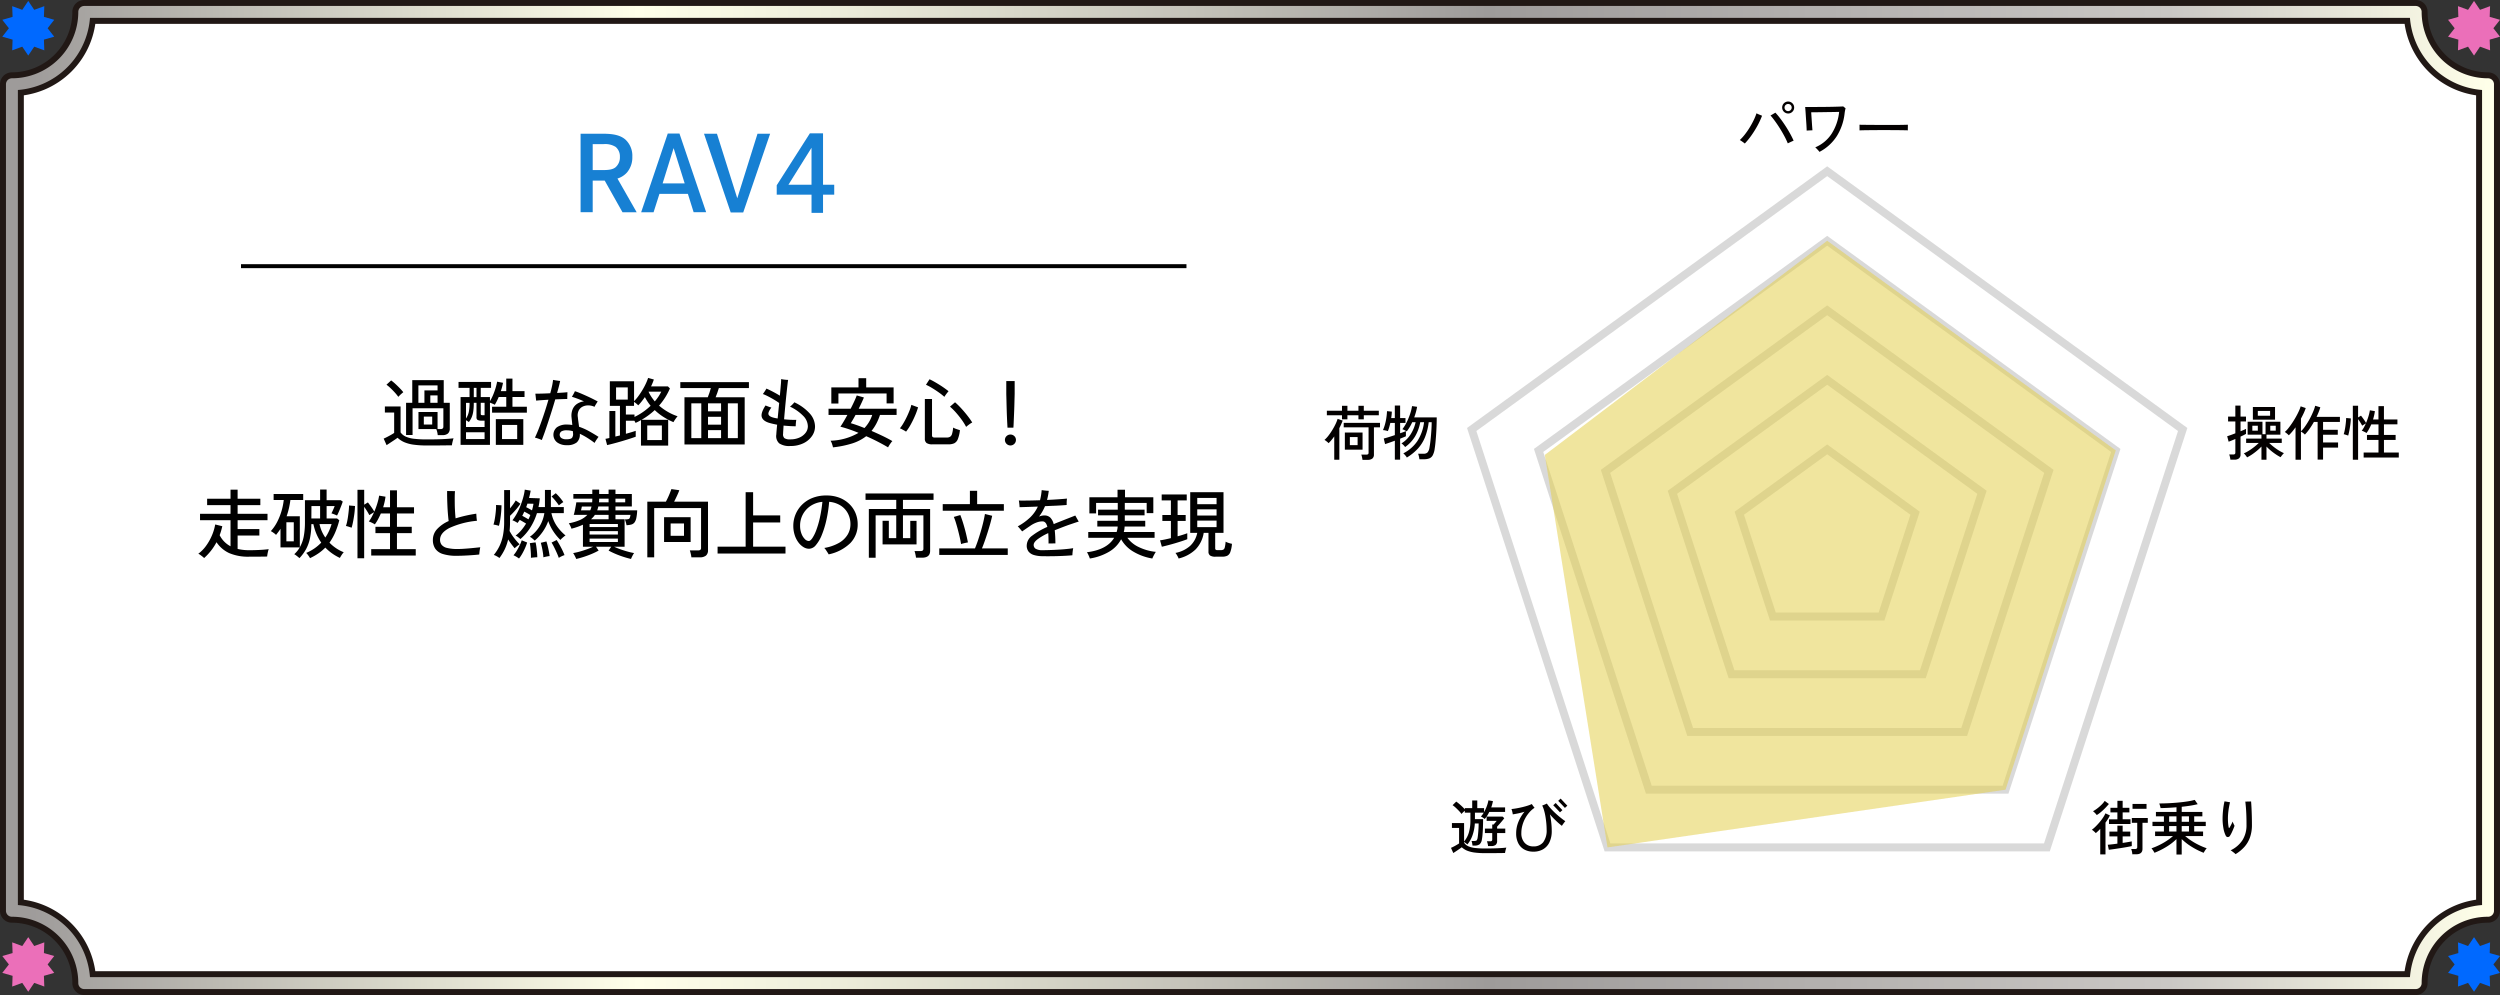
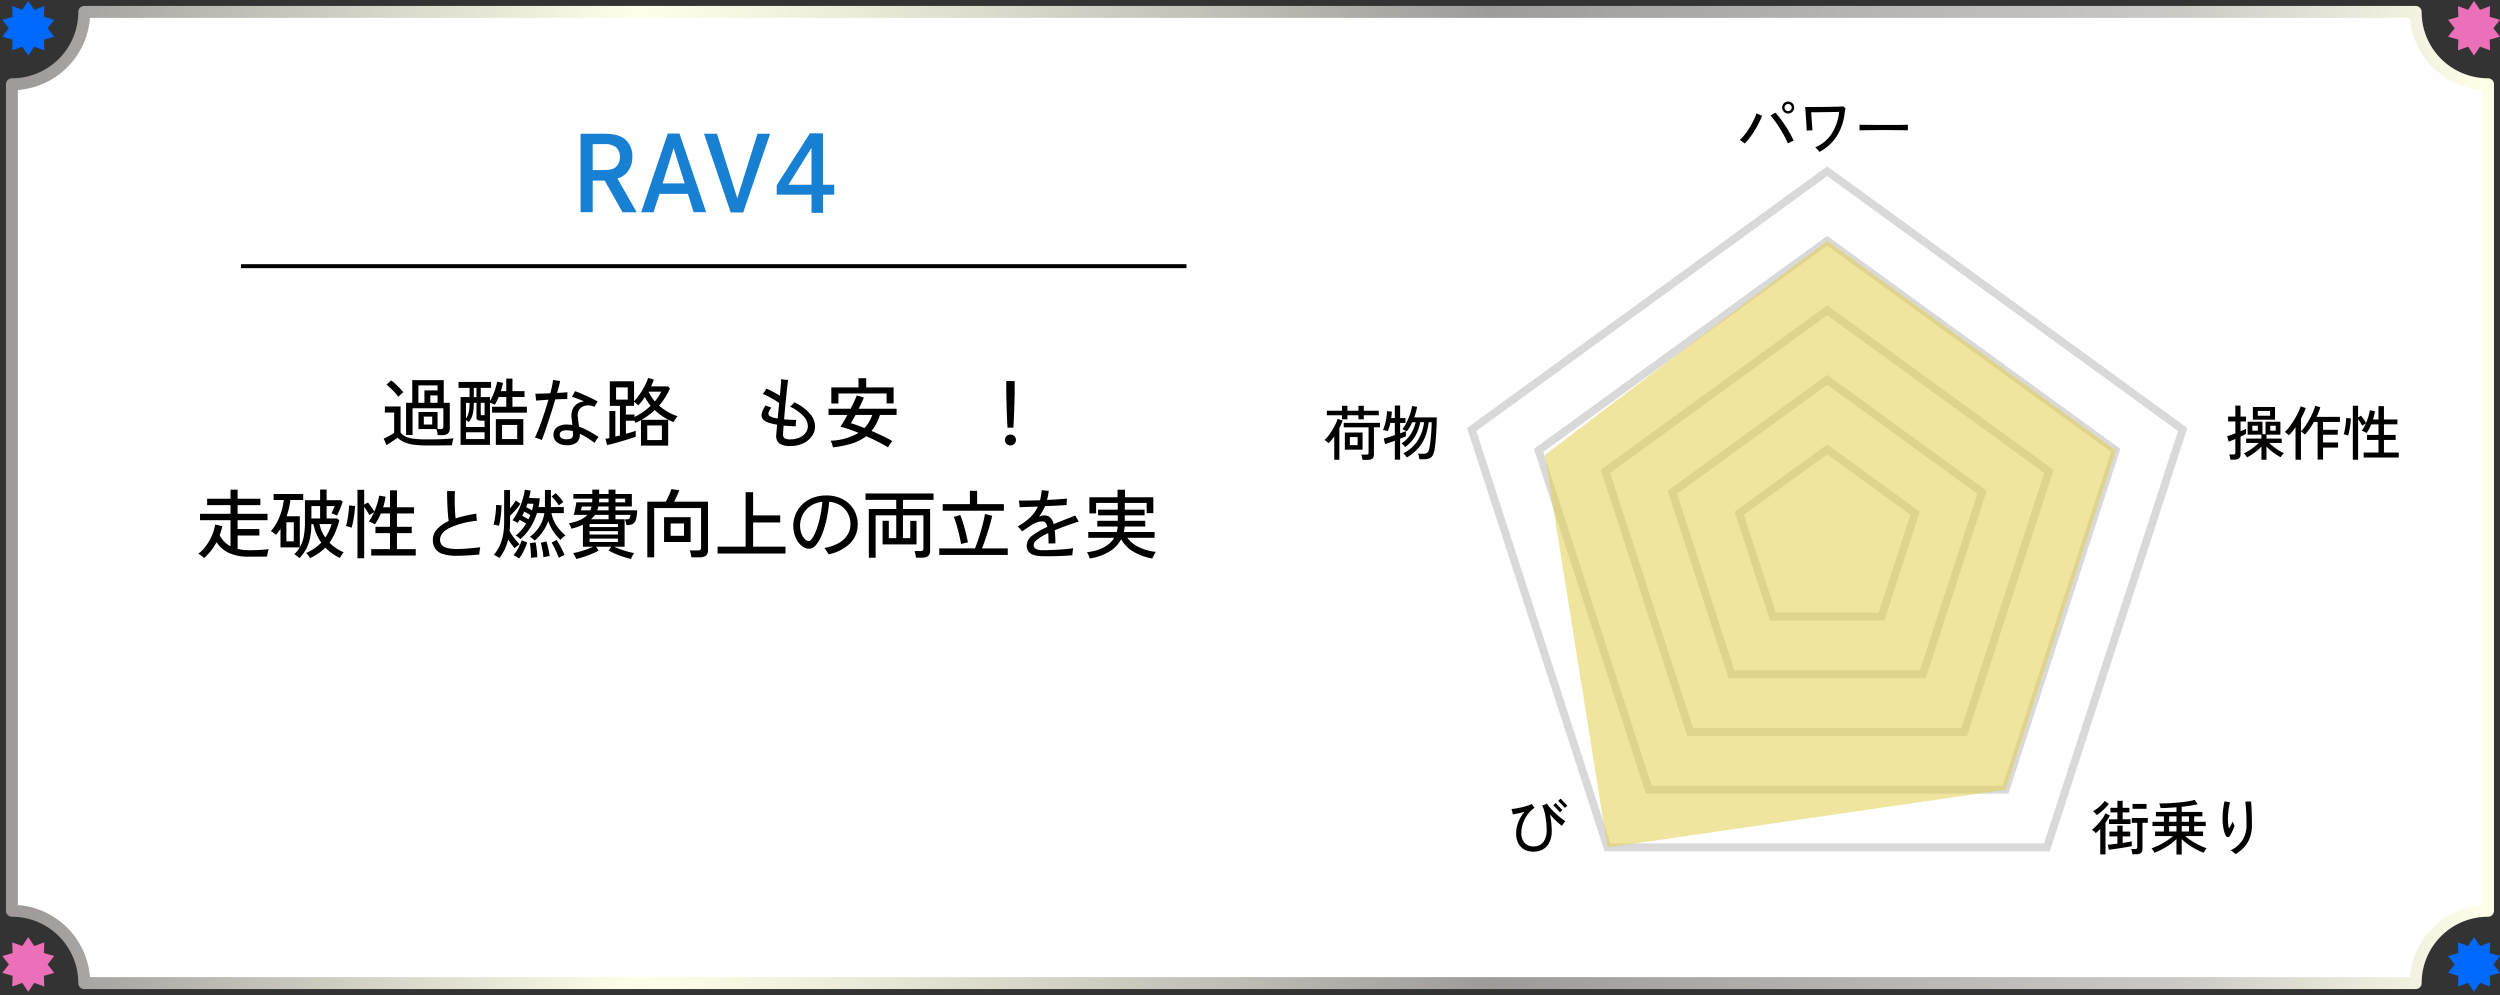
<svg xmlns="http://www.w3.org/2000/svg" viewBox="0 0 629.324 250.478">
  <rect x="0" y="0" width="629.324" height="250.478" fill="#333333" stroke="none" />
  <defs>
    <linearGradient id="_31_2" x1="3" y1="125.239" x2="626.309" y2="125.239" gradientUnits="userSpaceOnUse">
      <stop offset="0.006" stop-color="#9e9b9a" />
      <stop offset="0.253" stop-color="#ffffe9" />
      <stop offset="0.329" stop-color="#eeeedb" />
      <stop offset="0.48" stop-color="#c3c1b8" />
      <stop offset="0.596" stop-color="#9e9b9a" />
      <stop offset="0.871" stop-color="#cac7c4" />
      <stop offset="1" stop-color="#ffffe9" />
    </linearGradient>
  </defs>
  <g id="レイヤー_2" data-name="レイヤー 2">
    <g id="_変更箇所_" data-name="★★★変更箇所★★★">
      <path d="M608.1,3H21.208A18.208,18.208,0,0,1,3,21.208V229.271a18.207,18.207,0,0,1,18.208,18.207H608.1a18.207,18.207,0,0,1,18.208-18.207V21.208A18.208,18.208,0,0,1,608.1,3Z" fill="#fff" />
-       <path d="M608.1,3H21.208A18.208,18.208,0,0,1,3,21.208V229.271a18.207,18.207,0,0,1,18.208,18.207H608.1a18.207,18.207,0,0,1,18.208-18.207V21.208A18.208,18.208,0,0,1,608.1,3Z" fill="none" stroke="#211815" stroke-linecap="round" stroke-linejoin="round" stroke-width="6" />
      <path d="M608.1,3H21.208A18.208,18.208,0,0,1,3,21.208V229.271a18.207,18.207,0,0,1,18.208,18.207H608.1a18.207,18.207,0,0,1,18.208-18.207V21.208A18.208,18.208,0,0,1,608.1,3Z" fill="none" stroke-linecap="round" stroke-linejoin="round" stroke-width="3" stroke="url(#_31_2)" />
      <polygon points="7.111 0.238 8.618 2.475 11.153 1.551 11.055 4.247 13.65 4.987 11.985 7.111 13.65 9.236 11.055 9.976 11.152 12.672 8.618 11.748 7.111 13.985 5.604 11.748 3.07 12.672 3.168 9.975 0.573 9.236 2.238 7.111 0.573 4.987 3.168 4.247 3.071 1.551 5.605 2.475 7.111 0.238" fill="#0069ff" />
      <polygon points="7.111 235.906 8.618 238.143 11.153 237.219 11.055 239.916 13.65 240.655 11.985 242.779 13.65 244.904 11.055 245.644 11.152 248.34 8.618 247.416 7.111 249.653 5.604 247.416 3.07 248.34 3.168 245.643 0.573 244.904 2.238 242.779 0.573 240.655 3.168 239.915 3.071 237.219 5.605 238.143 7.111 235.906" fill="#eb6fb9" />
      <polygon points="622.785 0.238 624.292 2.475 626.826 1.551 626.729 4.247 629.324 4.987 627.658 7.111 629.323 9.236 626.728 9.976 626.826 12.672 624.292 11.748 622.785 13.985 621.278 11.748 618.744 12.672 618.841 9.975 616.246 9.236 617.911 7.111 616.246 4.987 618.841 4.247 618.744 1.551 621.278 2.475 622.785 0.238" fill="#eb6fb9" />
      <polygon points="622.785 235.906 624.292 238.143 626.826 237.219 626.729 239.916 629.324 240.655 627.658 242.779 629.323 244.904 626.728 245.644 626.826 248.34 624.292 247.416 622.785 249.653 621.278 247.416 618.744 248.34 618.841 245.643 616.246 244.904 617.911 242.779 616.246 240.655 618.841 239.915 618.744 237.219 621.278 238.143 622.785 235.906" fill="#0069ff" />
      <path d="M151.835,33.664c2.74,0,4.394.442,5.584,1.456a5.548,5.548,0,0,1,1.757,4.342,5.856,5.856,0,0,1-1.344,3.953,5.37,5.37,0,0,1-2.4,1.533l4.834,8.477h-3.568l-4.471-7.956H149.2v7.956h-3.05V33.664Zm-.155,9.152c1.706,0,2.585-.182,3.231-.675a3.275,3.275,0,0,0,1.137-2.653,3.124,3.124,0,0,0-1.06-2.5,4.955,4.955,0,0,0-3.128-.7H149.2v6.526Z" fill="#1780d3" />
      <path d="M171.04,33.612l6.721,19.813h-3.153L173.16,48.8H166l-1.475,4.628H161.4l6.695-19.813Zm-1.473,3.666L166.8,46.17h5.556Z" fill="#1780d3" />
      <path d="M180.476,33.664l5.118,16.251,5.091-16.251h3.18l-6.772,19.813h-3.154l-6.72-19.813Z" fill="#1780d3" />
      <path d="M210,46.509v2.5h-2.818v4.576h-2.895V49.005h-8.763V46.639l8.349-13.079h3.309V46.509ZM204.282,37.2l-5.816,9.309h5.816Z" fill="#1780d3" />
      <line x1="60.667" y1="67.002" x2="298.667" y2="67.002" fill="none" stroke="#000" stroke-miterlimit="10" />
      <path d="M107.468,112.138a23.934,23.934,0,0,1-3.344-.2,9.036,9.036,0,0,1-2.356-.627,5.889,5.889,0,0,1-1.691-1.112c-.217.165-.494.361-.836.589s-.687.456-1.036.684-.644.425-.884.589l-.74-1.653q.323-.132.826-.389t1.007-.542q.5-.285.808-.494v-5.13H96.884v-1.539h3.953v6.536a3.276,3.276,0,0,0,1.291,1.055,6.993,6.993,0,0,0,2.129.551,26.8,26.8,0,0,0,3.211.161q2.3,0,3.942-.076t2.765-.209a4.37,4.37,0,0,0-.153.485c-.063.234-.121.472-.171.712a4.99,4.99,0,0,0-.094.57q-.476,0-1.227.01l-1.624.019q-.875.009-1.766.009Zm-7.2-12.236a10.387,10.387,0,0,0-.846-1.054q-.523-.579-1.092-1.121a10.327,10.327,0,0,0-1.045-.884l1.178-1.083a11.086,11.086,0,0,1,1.045.865q.588.542,1.139,1.111a12.028,12.028,0,0,1,.874.988c-.076.064-.2.171-.379.323s-.349.311-.513.475S100.343,99.814,100.267,99.9Zm9.917,9.633a4.443,4.443,0,0,0-.132-.807,4.144,4.144,0,0,0-.229-.713h-4.484v-4.294h4.807v4.294h.76q.7,0,.7-.608v-4.636h-7.752V109.5h-1.633V101.4h1.557V95.684H111.7V101.4h1.521v6.46a1.638,1.638,0,0,1-.447,1.254,2.088,2.088,0,0,1-1.453.418ZM105.32,101.4h1.521V98.268h3.305V97.014H105.32Zm1.368,5.472h2.11v-2h-2.11Zm1.634-5.472h1.824V99.541h-1.824Z" />
      <path d="M115.941,111.986V99.959H118.2V97.641h-2.773v-1.5h8.189v1.5h-2.6v2.318h2.318V101a11.99,11.99,0,0,0,.779-1.539,17.581,17.581,0,0,0,.627-1.738,14.4,14.4,0,0,0,.4-1.644l1.482.285q-.1.532-.238,1.055t-.314,1.035h1.368V95.3H129v3.154h3.039V99.94H129v2.451h3.629v1.482h-8.76v-1.482h3.572V99.94h-1.9q-.226.532-.475,1.026t-.512.931a5.291,5.291,0,0,0-.561-.275c-.247-.108-.466-.193-.655-.257v10.621Zm1.368-4.5h4.674v-1.6h-.8a1.949,1.949,0,0,1-.95-.171.758.758,0,0,1-.285-.7V101.4h-.683a15.039,15.039,0,0,1-.124,2.1,6.162,6.162,0,0,1-.39,1.5,5.832,5.832,0,0,1-.721,1.244c-.09-.063-.2-.139-.333-.228a3.958,3.958,0,0,0-.39-.228Zm0-2.128a4.8,4.8,0,0,0,.694-1.624,10.954,10.954,0,0,0,.2-2.328h-.893Zm0,5.168h4.674v-1.71h-4.674Zm1.958-10.564h.683V97.641h-.683Zm2.3,4.56h.418V101.4h-.968v2.7c0,.2.038.323.113.361A1.119,1.119,0,0,0,121.565,104.519Zm3.249,7.467v-6.479h6.916v6.479Zm1.558-1.463h3.819V106.97h-3.819Z" />
      <path d="M136.386,110.77a7.781,7.781,0,0,0-.846-.342,8.357,8.357,0,0,0-.883-.266q.379-.779.817-1.871t.892-2.385q.457-1.292.894-2.65t.8-2.632q-.949.057-1.777.114c-.552.038-.991.076-1.32.114-.013-.114-.032-.288-.058-.522l-.076-.7c-.025-.234-.051-.409-.075-.523.431,0,.981-.009,1.653-.028s1.373-.048,2.109-.086q.264-.949.456-1.843a13.193,13.193,0,0,0,.247-1.52c.126.026.3.057.532.095s.459.073.693.105.421.054.561.066c-.065.33-.165.764-.3,1.3s-.3,1.111-.474,1.719q.8-.038,1.472-.085t1.131-.1c0,.127,0,.3-.01.523s-.012.44-.019.655-.01.393-.01.532c-.316,0-.744.01-1.281.029s-1.119.041-1.739.066q-.4,1.368-.865,2.85t-.931,2.888q-.467,1.407-.873,2.575C136.825,109.621,136.589,110.264,136.386,110.77Zm6.308,1.292a3.918,3.918,0,0,1-2.461-.712,2.443,2.443,0,0,1-.029-3.8,4.161,4.161,0,0,1,2.547-.675,7.515,7.515,0,0,1,1.31.114q-.037-.531-.094-1.035c-.038-.336-.07-.63-.095-.884a4.235,4.235,0,0,1,.285-2.071,3.063,3.063,0,0,1,1.13-1.349,3.915,3.915,0,0,1,1.72-.608q-.818-.38-1.644-.684c-.552-.2-1.016-.361-1.4-.475.063-.1.148-.243.257-.427s.209-.367.3-.551a4.236,4.236,0,0,0,.2-.428q.609.19,1.378.513t1.586.694q.818.37,1.539.731t1.236.646q-.153.228-.418.656a5.455,5.455,0,0,0-.38.693,3.825,3.825,0,0,0-1.521-.361,3.109,3.109,0,0,0-1.434.295,2.229,2.229,0,0,0-1.016.978,2.8,2.8,0,0,0-.228,1.71q.037.456.133,1.112c.063.437.121.864.17,1.282a15.311,15.311,0,0,1,2.537,1.131q1.245.694,2.366,1.415-.191.248-.513.722a6.225,6.225,0,0,0-.476.8q-.815-.627-1.776-1.235a16.888,16.888,0,0,0-1.947-1.064,2.644,2.644,0,0,1-.76,2.166A3.73,3.73,0,0,1,142.694,112.062Zm-.115-1.482c.761,0,1.238-.133,1.436-.4a1.6,1.6,0,0,0,.237-1.1,1.466,1.466,0,0,1-.019-.247,2.461,2.461,0,0,0-.019-.285,5.536,5.536,0,0,0-1.52-.228,2.635,2.635,0,0,0-1.369.276,1.028,1.028,0,0,0,0,1.681A2.183,2.183,0,0,0,142.579,110.58Z" />
      <path d="M161.351,112.176v-6.422c-.215.127-.436.251-.665.371s-.462.231-.7.332a3.667,3.667,0,0,0-.3-.551h-2.127v3.287q.779-.209,1.433-.408t1.036-.333v1.482q-.569.21-1.51.513t-2,.618q-1.065.314-2.043.57t-1.644.408l-.418-1.577c.14-.025.291-.053.456-.085s.342-.073.532-.124v-6.8h1.5V109.9c.189-.05.379-.1.57-.142s.386-.092.588-.143v-7.448h-2.545V95.969h6.1v5.016a9.527,9.527,0,0,0,1.007-1.168q.532-.712,1.035-1.539a17.619,17.619,0,0,0,.894-1.653,12.168,12.168,0,0,0,.6-1.492l1.443.4c-.088.279-.193.564-.313.855s-.25.583-.39.874h4.237l.513.513a16.309,16.309,0,0,1-2.735,4.332,14.1,14.1,0,0,0,2.2,1.568,12.982,12.982,0,0,0,2.469,1.111,3.959,3.959,0,0,0-.36.437c-.141.19-.273.38-.4.57a4.988,4.988,0,0,0-.285.475,16.774,16.774,0,0,1-2.479-1.292,13.779,13.779,0,0,1-2.233-1.748,17.671,17.671,0,0,1-3.325,2.451h6.707v6.5Zm-6.27-11.59h2.945V97.527h-2.945Zm4.637,4.37a15.019,15.019,0,0,0,2.156-1.254,16,16,0,0,0,1.909-1.558,12.574,12.574,0,0,1-1.444-2.185q-.418.59-.836,1.121a10.339,10.339,0,0,1-.836.95q-.153-.151-.475-.427a4,4,0,0,0-.589-.428v.988h-2.051v2.185h2.166Zm3.211,5.814h3.685V107.1h-3.685Zm1.9-9.728a11.161,11.161,0,0,0,1.634-2.451h-3.211a8.655,8.655,0,0,0,.693,1.264A13.839,13.839,0,0,0,164.828,101.042Z" />
-       <path d="M172.3,111.891V100h5.871c.139-.329.277-.706.418-1.13s.259-.82.36-1.188h-7.694V96.2h17.27v1.482H180.96q-.153.532-.381,1.169T180.143,100h7.315v11.894Zm1.728-1.6h2.508v-8.759h-2.508Zm4.2-6.745h3.287v-2.014h-3.287Zm0,3.363h3.287v-1.995h-3.287Zm0,3.382h3.287v-2.014h-3.287Zm5,0h2.507v-8.759h-2.507Z" />
      <path d="M198.934,112.271a4.5,4.5,0,0,1-2.785-.665,2.483,2.483,0,0,1-.73-2.223q.037-.7.209-2.47c-.393-.076-.768-.155-1.121-.237s-.678-.168-.969-.257q-1.521-.493-1.787-1.482t.951-2.869c.215.089.471.187.77.3a5.61,5.61,0,0,0,.712.218q-.874,1.179-.742,1.691t1.065.8a9.557,9.557,0,0,0,1.254.266l.38-3.895c-.343-.253-.763-.528-1.264-.826s-1-.576-1.511-.836a12.329,12.329,0,0,0-1.33-.6q.21-.266.494-.7a7.486,7.486,0,0,0,.4-.665q.417.171,1.006.466t1.216.636q.629.342,1.159.684.153-1.576.248-2.726a14.216,14.216,0,0,0,.076-1.454,8.115,8.115,0,0,0,.883.143,8.013,8.013,0,0,0,.883.066c-.037.165-.086.491-.142.979s-.123,1.083-.2,1.786-.155,1.463-.237,2.28-.161,1.643-.237,2.479-.147,1.634-.209,2.394q.759.076,1.549.114t1.529.019c-.025.114-.051.276-.076.485s-.045.421-.057.636-.019.38-.019.494q-.725,0-1.5-.047t-1.558-.124q-.038.7-.076,1.235c-.025.355-.039.627-.039.817a1.289,1.289,0,0,0,.343,1.121,2.521,2.521,0,0,0,1.481.3,5.5,5.5,0,0,0,2.272-.446,3.93,3.93,0,0,0,1.566-1.2,2.679,2.679,0,0,0,.57-1.663,3.846,3.846,0,0,0-1.187-2.622,11.3,11.3,0,0,0-3.316-2.318,2.563,2.563,0,0,0,.37-.294q.22-.2.428-.428a4.375,4.375,0,0,0,.305-.361,11.992,11.992,0,0,1,3.848,2.784,4.983,4.983,0,0,1,1.357,3.3,4.174,4.174,0,0,1-.77,2.413,5.521,5.521,0,0,1-2.166,1.815A7.326,7.326,0,0,1,198.934,112.271Z" />
      <path d="M209.687,112.613a6.2,6.2,0,0,0-.237-.855,3.622,3.622,0,0,0-.371-.817,14.727,14.727,0,0,0,7.031-1.976,33.92,33.92,0,0,0-4.56-1.558q.36-.513.826-1.3t.941-1.663h-4.75v-1.558h5.567q.494-.95.9-1.833c.273-.589.484-1.093.637-1.511l1.8.513q-.246.609-.588,1.34t-.722,1.491H225.7v1.558h-4.18a13.882,13.882,0,0,1-.93,2.214,11.2,11.2,0,0,1-1.2,1.814q1.407.609,2.775,1.264t2.47,1.3a4.014,4.014,0,0,0-.371.447c-.146.2-.282.4-.408.6s-.228.38-.3.532q-1.179-.7-2.6-1.434t-2.906-1.378a11.361,11.361,0,0,1-3.534,1.824A25.179,25.179,0,0,1,209.687,112.613Zm-.418-11.039V97.527h6.841V95.209h1.938v2.318h6.9v4.028h-1.766V99.047H211.056v2.527Zm8.341,6.175a8.639,8.639,0,0,0,1.957-3.306h-4.2q-.341.646-.654,1.178c-.209.355-.391.659-.542.912q.739.21,1.624.523C216.386,107.265,216.989,107.5,217.61,107.749Z" />
-       <path d="M228.079,108.661a3.709,3.709,0,0,0-.465-.294l-.59-.323a2.432,2.432,0,0,0-.5-.219,9.228,9.228,0,0,0,.865-1.244q.446-.75.855-1.6t.722-1.653a9.647,9.647,0,0,0,.446-1.416l1.692.627a16.869,16.869,0,0,1-.723,2.014q-.475,1.122-1.064,2.2A13.283,13.283,0,0,1,228.079,108.661Zm6.67,3.192a2.555,2.555,0,0,1-1.5-.332,1.311,1.311,0,0,1-.437-1.112v-9.975h1.805v9.139a.554.554,0,0,0,.152.437.931.931,0,0,0,.589.133H238.3a1.65,1.65,0,0,0,.873-.2,1.276,1.276,0,0,0,.494-.751,8.058,8.058,0,0,0,.266-1.558,4.718,4.718,0,0,0,.818.361c.353.127.652.222.892.285a8.509,8.509,0,0,1-.532,2.271,1.944,1.944,0,0,1-.9,1.035,3.4,3.4,0,0,1-1.454.266ZM237.731,99.9a15.26,15.26,0,0,0-1.444-1.14q-.837-.588-1.681-1.1a12.433,12.433,0,0,0-1.511-.8l.893-1.387q.514.228,1.169.6t1.339.8q.684.427,1.282.855t1,.75c-.089.1-.209.247-.361.437s-.291.377-.418.561A3.984,3.984,0,0,0,237.731,99.9Zm5.472,7.562a13.848,13.848,0,0,0-1.14-1.833q-.684-.94-1.444-1.8a14.77,14.77,0,0,0-1.481-1.463l1.272-1.1q.532.456,1.14,1.083c.406.418.81.868,1.217,1.349s.779.95,1.121,1.406a14.865,14.865,0,0,1,.854,1.254,2.789,2.789,0,0,0-.513.3q-.323.228-.617.456A4.715,4.715,0,0,0,243.2,107.464Z" />
      <path d="M254.356,112.138a1.393,1.393,0,0,1-1.386-1.387,1.3,1.3,0,0,1,.408-.969,1.4,1.4,0,0,1,1.957,0,1.3,1.3,0,0,1,.408.969,1.393,1.393,0,0,1-1.387,1.387Zm-.741-4.484q-.019-.342-.056-1.045c-.027-.468-.051-1-.077-1.6s-.048-1.209-.066-1.843-.035-1.235-.048-1.805-.025-1.057-.037-1.463-.02-.677-.02-.817V95.931h2.11v3.154q0,.21-.02.817t-.038,1.463c-.012.57-.032,1.172-.056,1.805s-.051,1.248-.077,1.843-.047,1.128-.066,1.6-.042.817-.066,1.045Z" />
      <path d="M51.38,140.48a3.255,3.255,0,0,0-.408-.37c-.184-.146-.371-.288-.561-.428a2.118,2.118,0,0,0-.494-.285,8.986,8.986,0,0,0,1.928-1.957,13.182,13.182,0,0,0,1.472-2.584,12.428,12.428,0,0,0,.856-2.831l1.785.437c-.088.393-.187.777-.294,1.15s-.231.744-.37,1.111a6.391,6.391,0,0,0,2.736,2.793v-6.574H50.353v-1.6H58.03v-2.185H52.14v-1.615h5.89v-2.28h1.785v2.28h5.719v1.615H59.815v2.185H67.34v1.6H59.815v2.242h5.473v1.634H59.815v3.363a12.61,12.61,0,0,0,2.946.323q1.215,0,2.527-.066t2.355-.2a4.233,4.233,0,0,0-.152.5c-.062.247-.117.5-.161.76s-.073.459-.085.6q-.969.02-2.166.029t-2.318.009a12.059,12.059,0,0,1-5.082-.912A7.766,7.766,0,0,1,54.5,136.49a13.76,13.76,0,0,1-1.4,2.157A14.8,14.8,0,0,1,51.38,140.48Z" />
      <path d="M75.377,140.5q-.133-.132-.38-.332t-.5-.39a2.444,2.444,0,0,0-.428-.266,7.1,7.1,0,0,0,1.387-1.71H70.608v-4.693c-.166.266-.342.526-.533.779s-.386.507-.588.76a4.076,4.076,0,0,0-.618-.513,5.785,5.785,0,0,0-.693-.437,10.781,10.781,0,0,0,1.6-2.318,15.429,15.429,0,0,0,1.082-2.707,16.015,16.015,0,0,0,.571-2.8H68.879v-1.52h7.448v1.52H73.1q-.133,1.046-.371,2.081a18.49,18.49,0,0,1-.579,2h3.325v7.809a8.747,8.747,0,0,0,.988-2.736,19.069,19.069,0,0,0,.3-3.61v-5.51h3.819v-2.679h1.634v2.679H85.77l.512.361q-.132.418-.389,1.083t-.532,1.321c-.183.437-.358.807-.522,1.111a4.086,4.086,0,0,0-.408-.19c-.184-.076-.368-.148-.551-.218a3.565,3.565,0,0,0-.447-.143q.171-.323.427-.9t.39-.941H82.217v3.116h2.622l.57.456a20.2,20.2,0,0,1-1.026,3.059,14.127,14.127,0,0,1-1.445,2.584,10.255,10.255,0,0,0,3.592,2.413,4.454,4.454,0,0,0-.533.694,7.928,7.928,0,0,0-.436.731,12.1,12.1,0,0,1-3.668-2.6,11.641,11.641,0,0,1-1.718,1.444,14.575,14.575,0,0,1-2.139,1.216,3.094,3.094,0,0,0-.256-.437c-.121-.177-.244-.348-.371-.513a1.893,1.893,0,0,0-.342-.361,11.579,11.579,0,0,0,2.1-1.149,11.189,11.189,0,0,0,1.7-1.454,11.91,11.91,0,0,1-1.2-2.166,13.526,13.526,0,0,1-.779-2.489h-.513a17.747,17.747,0,0,1-.352,3.591,10.2,10.2,0,0,1-.978,2.708A10.844,10.844,0,0,1,75.377,140.5Zm-3.287-4.237h1.862v-4.788H72.09Zm6.289-5.757h2.2v-3.116H78.4Zm3.514,4.807a10.818,10.818,0,0,0,.922-1.634,13.4,13.4,0,0,0,.656-1.748h-3.04A9.172,9.172,0,0,0,81.893,135.312Z" />
      <path d="M88.506,132.842c-.089-.038-.232-.088-.427-.152l-.57-.18a2.73,2.73,0,0,0-.428-.1,8.33,8.33,0,0,0,.3-1.092c.094-.449.177-.928.246-1.435s.127-.994.172-1.463.066-.861.066-1.178l1.5.133c-.011.431-.047.91-.1,1.435s-.131,1.054-.219,1.586-.181,1.014-.275,1.444S88.582,132.6,88.506,132.842Zm1.481,7.695V123.3h1.692v3.743l.931-.57q.417.532.893,1.2a11.882,11.882,0,0,1,.723,1.121,19.044,19.044,0,0,0,.759-2.08,14.246,14.246,0,0,0,.455-1.948l1.6.266a12.969,12.969,0,0,1-.228,1.321q-.151.675-.361,1.339h1.729v-4.256h1.748v4.256h4.294v1.558H99.925v3.363h3.724v1.6H99.925v4.028h4.73v1.6H93.446v-1.6h4.731V134.21H94.51v-1.6h3.667v-3.363h-2.3q-.343.78-.723,1.492a9.438,9.438,0,0,1-.8,1.263,3.378,3.378,0,0,0-.447-.266c-.2-.1-.393-.2-.589-.285a2.466,2.466,0,0,0-.484-.171,7.506,7.506,0,0,0,.693-1.064q.333-.607.637-1.292l-1.2.741a10.887,10.887,0,0,0-.579-1.026q-.372-.588-.713-1.064v12.958Z" />
      <path d="M114.991,139.91a11.076,11.076,0,0,1-3.523-.456,3.58,3.58,0,0,1-1.91-1.349,3.877,3.877,0,0,1-.589-2.185,3.967,3.967,0,0,1,1.035-2.7,8.672,8.672,0,0,1,2.935-2.052q-.094-.741-.18-1.767t-.133-2.128c-.031-.734-.055-1.428-.067-2.08s-.012-1.188,0-1.606q.23.02.627.029c.266.006.53.009.79.009h.56c-.039.393-.06.884-.066,1.473s0,1.213.008,1.871.039,1.3.077,1.919.082,1.153.132,1.6a34.719,34.719,0,0,1,5.206-1.178q.02.21.039.561t.057.693c.025.228.05.406.075.532a21.231,21.231,0,0,0-6.916,1.805q-2.374,1.236-2.375,2.964a2.052,2.052,0,0,0,.4,1.283,2.49,2.49,0,0,0,1.377.788,10.758,10.758,0,0,0,2.707.266q.532,0,1.321-.047t1.634-.124q.844-.075,1.568-.152t1.12-.114c-.038.152-.075.349-.114.589s-.069.479-.095.713-.044.408-.056.522c-.318.038-.713.076-1.188.114s-.978.073-1.511.105-1.054.057-1.567.076S115.4,139.91,114.991,139.91Z" />
      <path d="M125.594,132.367c-.191-.063-.421-.126-.694-.19a4.6,4.6,0,0,0-.674-.114,11.7,11.7,0,0,0,.341-1.51q.153-.9.239-1.834a13.932,13.932,0,0,0,.066-1.6l1.367.076q0,.761-.085,1.729c-.057.646-.134,1.273-.227,1.881A12.648,12.648,0,0,1,125.594,132.367Zm.132,8.094a6.018,6.018,0,0,0-.711-.446,3.145,3.145,0,0,0-.713-.314,11.284,11.284,0,0,0,1.434-2.242,11.126,11.126,0,0,0,.874-2.679,17.485,17.485,0,0,0,.3-3.382v-8.037h1.482v4.617q.417-.513.8-1.035a9.767,9.767,0,0,0,.627-.96l1.178.817a13.439,13.439,0,0,1-1.206,1.577q-.73.837-1.4,1.463V131.4a20.981,20.981,0,0,1-.115,2.261,11.95,11.95,0,0,0,1.178,1.815,16.476,16.476,0,0,0,1.35,1.548,2.684,2.684,0,0,0-.4.266c-.166.127-.327.257-.485.39s-.282.244-.37.332q-.361-.436-.8-1.016t-.836-1.207a12.087,12.087,0,0,1-.873,2.527A12.82,12.82,0,0,1,125.726,140.461Zm8.874-4.37a5.966,5.966,0,0,0-.57-.522,3.7,3.7,0,0,0-.646-.447,9.223,9.223,0,0,0,2.4-2.555,8.931,8.931,0,0,0,1.245-3.392h-1.863a15.265,15.265,0,0,1-1.624,3.563,12.854,12.854,0,0,1-2.536,2.954q-.19-.171-.59-.475a2.489,2.489,0,0,0-.627-.38,8.841,8.841,0,0,0,1.426-1.349,12.926,12.926,0,0,0,1.216-1.691q-.874-.531-1.6-.931-.247.381-.552.779a4.093,4.093,0,0,0-.607-.37,3.921,3.921,0,0,0-.684-.3,12.314,12.314,0,0,0,1.158-1.786,16.72,16.72,0,0,0,.932-2.042,20.8,20.8,0,0,0,.664-2.062,12.873,12.873,0,0,0,.361-1.824l1.483.247c-.051.3-.112.608-.181.912s-.149.615-.237.931l2.717.095q-.058.57-.133,1.112t-.209,1.092h1.634v-4.313h1.5v4.313h3.25v1.52h-3.117a9.02,9.02,0,0,0,1.274,3.116,11.668,11.668,0,0,0,2.279,2.508,2.513,2.513,0,0,0-.418.295c-.178.146-.348.294-.513.446a3.037,3.037,0,0,0-.36.38,12.7,12.7,0,0,1-1.738-2.09,11.589,11.589,0,0,1-1.322-2.66,11.451,11.451,0,0,1-1.377,2.67A11.85,11.85,0,0,1,134.6,136.091Zm-3.953,4.5a7.4,7.4,0,0,0-1.386-.817,7.9,7.9,0,0,0,.845-1.178q.408-.684.741-1.377a8.393,8.393,0,0,0,.484-1.207l1.369.551a12.768,12.768,0,0,1-.514,1.368,15.18,15.18,0,0,1-.721,1.444A8.759,8.759,0,0,1,130.647,140.594Zm2.375-9.861c.089-.177.174-.357.257-.541s.155-.364.218-.542c-.24-.152-.49-.3-.75-.446s-.516-.282-.77-.409l-.237.513q-.125.267-.275.532.417.228.817.456C132.548,130.448,132.794,130.594,133.022,130.733Zm.893-2.261a8.285,8.285,0,0,0,.219-.826c.056-.272.111-.548.162-.827l-1.52-.038c-.05.14-.1.285-.152.437s-.107.3-.172.456c.254.127.507.26.761.4S133.7,128.346,133.915,128.472Zm-.266,11.951c.013-.329.006-.722-.018-1.178s-.061-.908-.1-1.358-.1-.833-.162-1.15l1.445-.209a10.314,10.314,0,0,1,.209,1.112q.094.675.161,1.387c.045.475.066.9.066,1.263a2.835,2.835,0,0,0-.5.01l-.618.057A4.206,4.206,0,0,0,133.649,140.423Zm3.135-.133a10.351,10.351,0,0,0-.123-1.187q-.1-.675-.247-1.34t-.275-1.121l1.405-.342c.1.292.207.656.314,1.093s.209.887.3,1.349.161.877.2,1.244a6.464,6.464,0,0,0-.8.124C137.222,140.179,136.962,140.24,136.784,140.29Zm3.9-13.072q-.324-.494-.855-1.149a12.13,12.13,0,0,0-.988-1.093l1.064-.817a11.944,11.944,0,0,1,1.006,1.064,12.128,12.128,0,0,1,.894,1.178,4.936,4.936,0,0,0-.561.38C141.006,126.959,140.819,127.1,140.68,127.218Zm-.019,13.224q-.171-.513-.494-1.244c-.216-.488-.443-.972-.685-1.454a12.482,12.482,0,0,0-.645-1.159l1.291-.646q.515.8,1.074,1.853a17.773,17.773,0,0,1,.9,1.947,5.18,5.18,0,0,0-.74.3A4.362,4.362,0,0,0,140.661,140.442Z" />
      <path d="M145.05,140.708a4.348,4.348,0,0,0-.2-.465q-.144-.3-.305-.589a2.6,2.6,0,0,0-.276-.428,15.072,15.072,0,0,0,1.6-.361q.894-.246,1.806-.57a17.4,17.4,0,0,0,1.634-.665h-2.565v-5.548a16.993,16.993,0,0,1-2.889,1.007,4.3,4.3,0,0,0-.294-.7,6.5,6.5,0,0,0-.37-.665,12.485,12.485,0,0,0,2.784-.817,5.656,5.656,0,0,0,1.871-1.292h-3.42a8.852,8.852,0,0,0,.256-1.007q.124-.608.238-1.2t.152-.95h3.99c.012-.139.022-.278.028-.418s.01-.285.01-.437v-.076h-4.77v-1.178h4.77v-1.1h1.728v1.1H153.2v-1.1h1.73v1.1h4.123V127.5H154.93v.969H160.4a11.894,11.894,0,0,1-.218,1.929,2.813,2.813,0,0,1-.456,1.111,1.489,1.489,0,0,1-.779.523,5.388,5.388,0,0,1-1.225.18c-.039-.2-.1-.459-.191-.769a6.829,6.829,0,0,0-.227-.694,3.951,3.951,0,0,0,.845-.066.519.519,0,0,0,.38-.314,3.329,3.329,0,0,0,.181-.76H154.93v1.1h2.3v6.916h-2.641a17.286,17.286,0,0,0,1.634.665q.91.324,1.814.57a16.2,16.2,0,0,0,1.586.361,2.679,2.679,0,0,0-.275.428q-.162.294-.3.589a4.008,4.008,0,0,0-.2.465c-.609-.139-1.247-.316-1.919-.532s-1.327-.459-1.967-.731-1.225-.554-1.758-.846l.666-.969h-3.838l.664.969a17.237,17.237,0,0,1-1.748.846q-.967.408-1.966.731T145.05,140.708Zm1.2-12.236h2.318a2.464,2.464,0,0,0,.19-.456c.051-.164.1-.335.152-.513h-2.432q-.039.153-.115.513A3.847,3.847,0,0,1,146.247,128.472Zm2.166,4.2h7.125v-.76h-7.125Zm0,1.881h7.125V133.7h-7.125Zm0,1.881h7.125v-.855h-7.125Zm.38-5.719H153.2v-1.1h-3.457a3.814,3.814,0,0,1-.437.57C149.142,130.36,148.97,130.537,148.793,130.714Zm1.538-2.242H153.2V127.5h-2.584A6.933,6.933,0,0,1,150.331,128.472Zm.457-2.014H153.2v-.931h-2.375v.076c0,.152,0,.3-.009.437S150.8,126.319,150.788,126.458Zm4.142,0h2.451v-.931H154.93Z" />
      <path d="M162.948,140.29v-14h4.674q.246-.456.522-1.045c.183-.392.352-.779.5-1.159s.273-.7.362-.969l2,.285q-.19.552-.579,1.387t-.733,1.5h8.532v12.2a1.7,1.7,0,0,1-.513,1.368,2.39,2.39,0,0,1-1.577.437h-2.09a7.981,7.981,0,0,0-.162-.9,6.87,6.87,0,0,0-.237-.846h2.09a.9.9,0,0,0,.57-.142.655.655,0,0,0,.171-.523V127.9h-11.8V140.29Zm4.218-3.857V130.2h6.688v6.232Zm1.653-1.558h3.364v-3.1h-3.364Z" />
      <path d="M180.637,139.34v-1.729H187.7V123.893h1.881v5.852h6.822v1.767h-6.822v6.1h8.151v1.729Z" />
      <path d="M208.6,139.549a5.778,5.778,0,0,0-.3-.5q-.2-.314-.408-.627a2.559,2.559,0,0,0-.4-.485,11.13,11.13,0,0,0,3.733-1.292,5.985,5.985,0,0,0,2.157-2.08,5.106,5.106,0,0,0,.7-2.613,5.76,5.76,0,0,0-.627-2.679,5.207,5.207,0,0,0-1.825-2,6.416,6.416,0,0,0-2.907-.95,33.538,33.538,0,0,1-.693,4.57,23.547,23.547,0,0,1-1.158,3.771,9.076,9.076,0,0,1-1.493,2.556,2.3,2.3,0,0,1-1.691.921,2.74,2.74,0,0,1-1.443-.427,4.57,4.57,0,0,1-1.283-1.207,6.251,6.251,0,0,1-.921-1.843,7.536,7.536,0,0,1-.343-2.318,7.47,7.47,0,0,1,2.166-5.263,7.736,7.736,0,0,1,2.613-1.719,9.317,9.317,0,0,1,3.563-.637,8.85,8.85,0,0,1,3.324.589,7.4,7.4,0,0,1,2.48,1.6,6.768,6.768,0,0,1,1.539,2.309,7.255,7.255,0,0,1,.522,2.726,6.647,6.647,0,0,1-1.852,4.76A10.992,10.992,0,0,1,208.6,139.549Zm-5-3.363q.38,0,.874-.7a9.519,9.519,0,0,0,1-2.014,23.04,23.04,0,0,0,.913-3.125,34.819,34.819,0,0,0,.636-4.019A6.455,6.455,0,0,0,204,127.389a5.909,5.909,0,0,0-2.594,4.921,5.519,5.519,0,0,0,.342,2.014,3.861,3.861,0,0,0,.846,1.368A1.468,1.468,0,0,0,203.607,136.186Z" />
      <path d="M218.713,140.4V128.13h6.9v-2.3h-7.733v-1.615H235v1.615H227.3v2.3h6.84v10.526q0,1.729-2.014,1.729h-1.539c-.027-.228-.076-.516-.153-.864a5.249,5.249,0,0,0-.227-.808h1.519a.9.9,0,0,0,.551-.133.592.592,0,0,0,.172-.494v-8.36H227.3v5.738h1.842v-4.351h1.578v5.928h-8.55v-5.947h1.576v4.37h1.863v-5.738h-5.187V140.4Z" />
      <path d="M236.44,139.7v-1.653h8.987q.36-.835.741-1.966t.741-2.356q.36-1.226.627-2.366c.177-.76.311-1.418.4-1.976l1.825.456q-.19.912-.5,2.014t-.674,2.242q-.36,1.14-.723,2.166t-.683,1.786h6.5V139.7Zm.873-11.134v-1.653h6.84v-3.363h1.824v3.363H252.7v1.653Zm4.618,8.4q-.115-.741-.323-1.662t-.457-1.872c-.164-.633-.336-1.238-.512-1.814a15.4,15.4,0,0,0-.533-1.492l1.635-.475q.4,1.026.76,2.214t.655,2.394q.294,1.206.5,2.289c-.126.013-.307.045-.541.095s-.463.105-.684.162A3.468,3.468,0,0,0,241.931,136.965Z" />
      <path d="M262.165,140.005a7.36,7.36,0,0,1-1.9-.294,2.712,2.712,0,0,1-1.322-.836,2.4,2.4,0,0,1-.484-1.587,3.1,3.1,0,0,1,1.33-2.413,18.413,18.413,0,0,1,3.857-2.242c-.214-.924-.627-1.387-1.234-1.387a4.356,4.356,0,0,0-1.559.314,6.927,6.927,0,0,0-1.558.845q-.4.267-.949.646l-1.045.722q-.114-.151-.324-.4l-.418-.494a3.76,3.76,0,0,0-.36-.38,14.518,14.518,0,0,0,3.145-2.27,9.029,9.029,0,0,0,1.908-2.708q-1.444.057-2.669.095t-1.929.057c0-.114-.01-.275-.028-.484s-.041-.428-.067-.656a3.255,3.255,0,0,0-.094-.532q.873.02,2.308,0t3.031-.076q.15-.588.256-1.225t.162-1.321q.3.039.874.105a8.062,8.062,0,0,0,.912.066q-.077.609-.181,1.178t-.257,1.121q1.6-.075,2.955-.171t2.061-.171c-.012.114-.028.276-.047.485s-.028.421-.028.636v.494c-.3.026-.739.057-1.3.095s-1.2.073-1.919.1-1.46.066-2.232.1a12.1,12.1,0,0,1-1.5,2.622,4.189,4.189,0,0,1,.655-.209,2.968,2.968,0,0,1,.655-.076,2.107,2.107,0,0,1,1.511.532,3.5,3.5,0,0,1,.864,1.653q.609-.266,1.274-.522t1.367-.542q.913-.36,1.691-.665t1.1-.437q.094.153.265.466c.115.209.228.412.343.608s.2.345.266.446q-.344.1-.9.285l-1.15.39c-.393.133-.74.256-1.045.37q-.818.3-1.549.589c-.486.19-.953.374-1.4.551q.151,1.368.172,3.306c-.127,0-.305,0-.533.01s-.453.009-.674.009-.4.007-.522.019c0-.506-.008-.978-.019-1.415s-.032-.839-.057-1.207a14.383,14.383,0,0,0-2.708,1.568q-.96.75-.96,1.4a1.152,1.152,0,0,0,.437.931,3.161,3.161,0,0,0,1.787.4c.3,0,.706-.006,1.206-.019s1.048-.031,1.644-.057,1.2-.06,1.805-.1,1.181-.095,1.719-.152.991-.117,1.359-.181a5.307,5.307,0,0,0-.106.58q-.046.351-.076.684c-.018.221-.027.4-.027.522q-.78.077-1.824.133t-2.156.086c-.743.019-1.448.028-2.12.028S262.622,140.018,262.165,140.005Z" />
      <path d="M274.345,140.594c-.038-.126-.1-.3-.19-.513s-.184-.424-.285-.627a2.274,2.274,0,0,0-.267-.437q5.055-.627,6.859-3.629h-6.516v-1.463h7.144q.095-.322.171-.674a4.475,4.475,0,0,0,.094-.713h-5.129v-1.444h5.148v-1.368h-4.959V128.3h4.959V126.61h-5.453v2.622H274.23v-4.047h7.087v-1.9H283.2v1.9h7.125v3.99h-1.672V126.61h-5.509V128.3h4.978v1.425h-4.978v1.368h5.148v1.444H283.1a5.931,5.931,0,0,1-.209,1.387h7.752v1.463h-6.839a7.4,7.4,0,0,0,2.859,2.328,12.708,12.708,0,0,0,4.3,1.206,4.937,4.937,0,0,0-.305.485c-.126.221-.244.443-.352.665s-.186.4-.236.522a13.694,13.694,0,0,1-4.8-1.748,8.341,8.341,0,0,1-3.05-3.1,7.965,7.965,0,0,1-2.955,3.1A13.715,13.715,0,0,1,274.345,140.594Z" />
-       <path d="M292.471,137.63l-.456-1.615q.494-.057,1.216-.209t1.52-.342v-4.332H292.6v-1.5h2.148v-3.667h-2.318v-1.5h6.308v1.5h-2.3v3.667h2.033v1.5h-2.033v3.876q.759-.209,1.4-.418t1.035-.361v1.5q-.513.21-1.35.485c-.556.184-1.146.368-1.766.551s-1.223.351-1.806.5S292.876,137.542,292.471,137.63Zm4.217,2.964a2.629,2.629,0,0,0-.209-.475c-.1-.19-.2-.373-.313-.551a2.1,2.1,0,0,0-.275-.38,7.7,7.7,0,0,0,3.714-1.786,6.055,6.055,0,0,0,1.777-3.268h-1.768V123.893h8.379v10.241H305.9v3.876a.467.467,0,0,0,.124.361.666.666,0,0,0,.447.114h.835a1.351,1.351,0,0,0,.657-.133.912.912,0,0,0,.36-.589,8.264,8.264,0,0,0,.2-1.406,4.2,4.2,0,0,0,.76.314,5.771,5.771,0,0,0,.836.218,7.54,7.54,0,0,1-.428,2.119,1.614,1.614,0,0,1-.8.912,3.245,3.245,0,0,1-1.281.218h-1.653a2.348,2.348,0,0,1-1.33-.294,1.135,1.135,0,0,1-.418-1v-4.712h-1.2a7.683,7.683,0,0,1-2.042,4.171A9.289,9.289,0,0,1,296.688,140.594Zm4.694-13.68h4.863v-1.577h-4.863Zm0,2.869h4.863v-1.577h-4.863Zm0,2.907h4.863v-1.634h-4.863Z" />
      <polygon points="459.958 43.1 370.47 108.117 404.652 213.315 515.264 213.315 549.446 108.117 459.958 43.1" fill="none" stroke="#d9d9d9" stroke-miterlimit="10" stroke-width="2" />
      <polygon points="415.06 198.787 387.311 113.386 459.958 60.605 532.605 113.386 504.856 198.787 415.06 198.787" fill="none" stroke="#d9d9d9" stroke-miterlimit="10" stroke-width="2" />
      <polygon points="425.469 184.258 404.152 118.655 459.958 78.11 515.763 118.655 494.447 184.258 425.469 184.258" fill="none" stroke="#d9d9d9" stroke-miterlimit="10" stroke-width="2" />
      <polygon points="435.877 169.73 420.994 123.924 459.958 95.615 498.923 123.924 484.04 169.73 435.877 169.73" fill="none" stroke="#d9d9d9" stroke-miterlimit="10" stroke-width="2" />
      <polygon points="446.285 155.201 437.835 129.193 459.958 113.12 482.082 129.193 473.631 155.201 446.285 155.201" fill="none" stroke="#d9d9d9" stroke-miterlimit="10" stroke-width="2" />
      <path d="M439.221,36.133c-.09-.08-.216-.178-.375-.293s-.321-.228-.481-.337-.3-.2-.4-.256A12.133,12.133,0,0,0,439.2,33.89a18.014,18.014,0,0,0,1.185-1.7c.375-.6.718-1.223,1.027-1.852a13.782,13.782,0,0,0,.75-1.815c.111.06.255.13.436.209s.359.156.54.226.319.13.42.18a19.611,19.611,0,0,1-1.163,2.52,24.821,24.821,0,0,1-1.515,2.43,18.607,18.607,0,0,1-1.657,2.04m10.814-.045a18.487,18.487,0,0,0-.862-1.823q-.518-.968-1.117-1.927t-1.215-1.807q-.615-.847-1.155-1.463.165-.075.412-.218c.165-.094.325-.191.48-.285l.337-.2a17.015,17.015,0,0,1,1.208,1.441q.637.838,1.268,1.8t1.177,1.942q.548.986.938,1.869-.165.06-.458.194c-.195.091-.388.181-.577.271s-.335.16-.436.21m.091-7.515A1.508,1.508,0,1,1,451.2,26a1.461,1.461,0,0,1,.443,1.073,1.443,1.443,0,0,1-.443,1.057,1.46,1.46,0,0,1-1.072.443m0-.6a.907.907,0,0,0,.637-1.544.924.924,0,0,0-1.275,0,.9.9,0,0,0,.638,1.544" fill="#030000" />
      <path d="M458.016,38.232a3.425,3.425,0,0,0-.292-.36c-.136-.15-.273-.3-.413-.442a4.166,4.166,0,0,0-.359-.338,9.1,9.1,0,0,0,4.109-3.405,12.634,12.634,0,0,0,1.905-5.52q-.18,0-.72.015t-1.275.023q-.735.008-1.53.022t-1.529.023l-1.268.015c-.356,0-.593.007-.713.007.01.15.024.375.045.675s.043.638.067,1.013.05.752.076,1.132.049.723.075,1.028.042.532.052.682q-.15,0-.435.015l-.577.03c-.2.01-.343.02-.443.03q0-.285-.03-.885t-.083-1.35q-.053-.75-.1-1.5t-.09-1.342q-.045-.592-.075-.863h1.118c.5,0,1.085,0,1.74-.007l2.032-.015q1.05-.008,2.01-.03t1.673-.046c.474-.014.807-.032,1-.052l.285.225q.21.165.315.24-.06.225-.128.57t-.112.69a13.648,13.648,0,0,1-1.957,5.738,11.411,11.411,0,0,1-4.373,3.982" fill="#030000" />
      <path d="M468.1,32.817v-1q0-.285-.015-.42.375.015,1.125.023l1.747.015,2.116.015q1.118.008,2.235.007t2.107-.007c.661,0,1.24-.013,1.741-.023s.869-.02,1.109-.03v.33c0,.18,0,.383-.008.608a4.1,4.1,0,0,0,.008.472c-.31-.009-.769-.02-1.38-.03s-1.307-.017-2.093-.022-1.6-.008-2.452-.008-1.679,0-2.49.008-1.542.012-2.2.022-1.173.025-1.553.045" fill="#030000" />
      <path d="M561.46,115.71c-.021-.181-.061-.407-.12-.682a3.76,3.76,0,0,0-.181-.624h1.006a.62.62,0,0,0,.42-.111.516.516,0,0,0,.119-.384V110.5q-.553.24-1.012.428c-.306.125-.533.212-.682.263l-.361-1.38c.21-.061.5-.157.878-.292s.767-.284,1.177-.443V106.1h-1.829v-1.231H562.7v-2.759h1.306v2.759h1.379V106.1H564.01v2.46c.3-.12.572-.233.817-.338s.433-.193.562-.262v1.26c-.16.09-.357.194-.592.314s-.5.245-.787.375v4.455a1.249,1.249,0,0,1-.4,1.029,1.873,1.873,0,0,1-1.192.322Zm7.814.015v-3.316a12.818,12.818,0,0,1-1.1,1.028,14.6,14.6,0,0,1-1.259.952,12.011,12.011,0,0,1-1.261.75,2.44,2.44,0,0,0-.217-.329q-.158-.212-.323-.406a1.377,1.377,0,0,0-.284-.27,9.64,9.64,0,0,0,1.312-.7,14.447,14.447,0,0,0,1.327-.938,12.8,12.8,0,0,0,1.125-.99H565.42v-1.095h3.854v-.989h-3.479v-3.256h3.734v3.136h.78v-3.136h3.736v3.256h-3.5v.989h3.839v1.095h-3.165a14.158,14.158,0,0,0,1.125.975,13.549,13.549,0,0,0,1.3.909,11.014,11.014,0,0,0,1.29.682,3.077,3.077,0,0,0-.277.284q-.173.2-.33.405c-.105.14-.183.25-.233.331a13.412,13.412,0,0,1-1.867-1.192,13.152,13.152,0,0,1-1.687-1.494v3.316Zm-2.295-7.306h1.38v-1.244h-1.38Zm.135-5.969h5.58v3.194h-5.58Zm1.245,2.2h3.09V103.44h-3.09Zm3.135,3.765h1.381v-1.244h-1.381Z" fill="#030000" />
      <path d="M577.854,115.725v-8.16q-.42.6-.854,1.11t-.84.9a5.006,5.006,0,0,0-.489-.45c-.194-.16-.367-.29-.517-.39a6.594,6.594,0,0,0,.923-.975q.488-.615.975-1.35t.914-1.5q.427-.765.736-1.448a8.209,8.209,0,0,0,.442-1.177l1.275.435a10.565,10.565,0,0,1-.509,1.29q-.315.675-.691,1.365v3.195a6.946,6.946,0,0,0,.87-1q.45-.615.885-1.335t.8-1.47q.368-.75.638-1.433a8.916,8.916,0,0,0,.389-1.192l1.29.39q-.165.57-.405,1.177t-.54,1.223h5.88v1.29h-4.244v1.965h3.705v1.245h-3.705v1.95h3.779v1.29h-3.779v3.03h-1.366v-9.48h-.945q-.524.93-1.109,1.762a11.637,11.637,0,0,1-1.156,1.418,2.642,2.642,0,0,0-.45-.405,4.358,4.358,0,0,0-.54-.345v7.08Z" fill="#030000" />
      <path d="M591.1,109.65c-.069-.03-.183-.07-.337-.12l-.45-.143a2.136,2.136,0,0,0-.338-.082,6.449,6.449,0,0,0,.232-.863q.114-.532.2-1.132c.055-.4.1-.785.135-1.155s.052-.68.052-.93l1.186.105q-.016.51-.083,1.132t-.173,1.253q-.1.63-.217,1.14c-.075.34-.142.6-.2.8m1.17,6.075v-13.6H593.6v2.955l.735-.45q.33.42.7.945a8.87,8.87,0,0,1,.571.885,15.133,15.133,0,0,0,.6-1.643,11.455,11.455,0,0,0,.361-1.537l1.259.21a10.107,10.107,0,0,1-.179,1.042c-.08.355-.176.708-.285,1.058h1.365v-3.36h1.38v3.36H603.5v1.23h-3.389v2.655h2.939v1.26h-2.939v3.18h3.734v1.26H595v-1.26h3.736v-3.18h-2.9v-1.26h2.9v-2.655h-1.816c-.179.41-.37.8-.57,1.177a7.455,7.455,0,0,1-.63,1,2.59,2.59,0,0,0-.352-.21c-.156-.08-.31-.155-.465-.225a1.859,1.859,0,0,0-.383-.135,5.957,5.957,0,0,0,.548-.84q.262-.48.5-1.02l-.946.585a8.074,8.074,0,0,0-.458-.81q-.291-.465-.562-.84v10.23Z" fill="#030000" />
      <path d="M335.869,115.725v-5.866c-.22.31-.45.611-.69.9a9.332,9.332,0,0,1-.735.8,2.444,2.444,0,0,0-.285-.271c-.13-.109-.265-.217-.4-.322a1.675,1.675,0,0,0-.36-.218,7.278,7.278,0,0,0,1.042-1.125,15.645,15.645,0,0,0,.976-1.432,16.249,16.249,0,0,0,.8-1.477,9.469,9.469,0,0,0,.5-1.275l1.275.434a17.53,17.53,0,0,1-.84,1.905v7.951Zm1.95-10.17v-1.021H334.01v-1.14h3.809v-1.245h1.365v1.245h2.775v-1.245h1.35v1.245h3.78v1.14h-3.78v1.021h-1.35v-1.021h-2.775v1.021Zm5.16,10.2a6.892,6.892,0,0,0-.12-.682,4.142,4.142,0,0,0-.18-.637h1.26a.717.717,0,0,0,.443-.105.488.488,0,0,0,.128-.39v-6.375h-6.256V106.44h9.135v1.125h-1.53v6.824a1.284,1.284,0,0,1-.39,1.036,1.835,1.835,0,0,1-1.2.329Zm-4.44-6.87h4.455v4.306h-4.455Zm1.261,3.166h1.949v-2.026H339.8Z" fill="#030000" />
      <path d="M351.124,115.71v-4.77q-.78.285-1.47.525t-.991.33l-.329-1.41q.4-.09,1.177-.33t1.613-.525v-3.06h-1.14q-.135.6-.292,1.133a8.758,8.758,0,0,1-.324.922,2.45,2.45,0,0,0-.344-.105c-.16-.04-.323-.075-.488-.105a2.332,2.332,0,0,0-.4-.045,11.3,11.3,0,0,0,.7-2.258,14.706,14.706,0,0,0,.314-2.512l1.216.12a11.4,11.4,0,0,1-.165,1.62h.915v-3.15h1.335v3.15h1.35v1.23h-1.35v2.595c.32-.11.61-.212.869-.308s.455-.172.585-.232v1.29a6.189,6.189,0,0,1-.585.262l-.869.353v5.28Zm6.18-.1a6.14,6.14,0,0,0-.128-.728,3.891,3.891,0,0,0-.2-.667h1.41a1.331,1.331,0,0,0,.938-.3,2.244,2.244,0,0,0,.5-1.155q.073-.375.172-1.058c.065-.454.125-.98.18-1.574s.106-1.223.15-1.883.068-1.315.068-1.965h-.75a14.822,14.822,0,0,1-.968,3.87,9.614,9.614,0,0,1-1.8,2.827,12.768,12.768,0,0,1-2.737,2.2,1.911,1.911,0,0,0-.24-.375c-.111-.14-.225-.273-.345-.4a2.739,2.739,0,0,0-.3-.277,9.472,9.472,0,0,0,3.5-3.03,11.178,11.178,0,0,0,1.725-4.815h-.96a10.828,10.828,0,0,1-1.29,3.555,8.933,8.933,0,0,1-2.521,2.7,2.93,2.93,0,0,0-.42-.5,2.979,2.979,0,0,0-.5-.42,7.159,7.159,0,0,0,2.3-2.265,9.5,9.5,0,0,0,1.268-3.075H355.5a10.976,10.976,0,0,1-.638,1.23,11.971,11.971,0,0,1-.742,1.095q-.21-.135-.57-.323a2.79,2.79,0,0,0-.54-.232,9.329,9.329,0,0,0,1.064-1.688,16.053,16.053,0,0,0,.864-2.062,12.133,12.133,0,0,0,.517-2.07l1.275.18a14.837,14.837,0,0,1-.735,2.67h5.67q0,1.11-.045,2.272t-.12,2.236q-.077,1.071-.165,1.949t-.181,1.418a4.94,4.94,0,0,1-.487,1.65,1.732,1.732,0,0,1-.854.787,3.628,3.628,0,0,1-1.358.218Z" fill="#030000" />
      <path d="M528.694,215.079v-6.42c-.189.2-.377.387-.562.562s-.372.343-.563.5a1.981,1.981,0,0,0-.255-.269c-.12-.111-.247-.221-.383-.331a2.026,2.026,0,0,0-.352-.24,9.229,9.229,0,0,0,.968-.839q.5-.5.982-1.066a12.491,12.491,0,0,0,.862-1.147,7.328,7.328,0,0,0,.608-1.088l1.125.525a9.66,9.66,0,0,1-.51.923c-.189.306-.39.6-.6.892v8Zm-.885-9.9a1.505,1.505,0,0,0-.24-.316c-.12-.13-.245-.256-.375-.381a1.745,1.745,0,0,0-.33-.264,8.8,8.8,0,0,0,1.141-.757,10.96,10.96,0,0,0,1.056-.93,5.28,5.28,0,0,0,.758-.923l1.05.78c-.29.351-.612.7-.967,1.066s-.713.689-1.073.99a8.014,8.014,0,0,1-1.02.735m3.045,8.73-.269-1.261c.249-.02.592-.053,1.027-.1s.9-.11,1.4-.181v-1.829h-2.009v-1.2h2.009v-1.5h1.321v1.5h1.92v1.2h-1.92v1.65q.718-.1,1.342-.211c.415-.069.732-.128.953-.179v1.184c-.291.071-.689.15-1.194.24s-1.047.18-1.627.27-1.132.173-1.657.249-.958.131-1.3.172m.045-6.48v-1.186h2.115V204.5H531.26v-1.155h1.754v-1.755h1.321v1.755h1.694V204.5h-1.694v1.74h1.979v1.186Zm5.88,7.62a4.772,4.772,0,0,0-.1-.691,3.169,3.169,0,0,0-.2-.645h.975a.652.652,0,0,0,.428-.111.515.515,0,0,0,.128-.4v-6.076h-1.366v-1.214h4.02v1.214h-1.335v6.556q0,1.363-1.6,1.365Zm.045-12.676h3.525v1.23h-3.525Z" fill="#030000" />
      <path d="M547.88,215.108v-3.885a13.945,13.945,0,0,1-2.521,1.943,19.244,19.244,0,0,1-3.015,1.508,2.847,2.847,0,0,0-.2-.36c-.1-.15-.193-.3-.293-.442a1.748,1.748,0,0,0-.269-.323,16.954,16.954,0,0,0,1.994-.833,16.758,16.758,0,0,0,1.875-1.073,13.819,13.819,0,0,0,1.561-1.185H542.5v-1.139h2.22v-1.38h-2.88v-1.066h2.88v-1.38h-2.01v-1.11h5.175v-1.17q-1.08.09-2.116.144t-1.889.067a2.606,2.606,0,0,0-.083-.375q-.068-.242-.135-.466c-.045-.149-.083-.259-.112-.33q1.109,0,2.34-.059t2.445-.172q1.213-.114,2.287-.279a14.988,14.988,0,0,0,1.852-.39l.75,1.081q-.824.211-1.86.375t-2.16.284v1.29H554.4v1.11h-2.055v1.38h2.911v1.066h-2.911v1.38h2.236v1.139h-4.516a14.811,14.811,0,0,0,1.567,1.179,17.123,17.123,0,0,0,1.869,1.064,16.7,16.7,0,0,0,2,.833,1.836,1.836,0,0,0-.278.329c-.105.15-.2.3-.293.451s-.16.269-.21.36a18.714,18.714,0,0,1-3-1.508,14.752,14.752,0,0,1-2.52-1.943v3.885Zm-1.845-8.235h1.845v-1.38h-1.845Zm0,2.446h1.845v-1.38h-1.845Zm3.164-2.446h1.83v-1.38H549.2Zm0,2.446h1.83v-1.38H549.2Z" fill="#030000" />
      <path d="M561.364,210.369a.662.662,0,0,1-.54.345.584.584,0,0,1-.54-.36,6.8,6.8,0,0,1-.578-1.837,13.008,13.008,0,0,1-.217-2.408,20.806,20.806,0,0,1,.121-2.153,18.826,18.826,0,0,1,.359-2.227c.2.02.442.058.727.112s.508.093.668.113a19.073,19.073,0,0,0-.419,2.325,14.847,14.847,0,0,0-.106,2.175,11.392,11.392,0,0,0,.18,1.8c.02.11.057.165.113.165s.117-.065.188-.2c.089-.16.21-.385.359-.675a5.929,5.929,0,0,0,.33-.735,3.744,3.744,0,0,0,.143.352q.1.218.2.428l.15.3q-.12.33-.315.8t-.412.93a5.64,5.64,0,0,1-.413.743m1.395,4.65a2.947,2.947,0,0,0-.367-.33q-.248-.195-.5-.383a2.183,2.183,0,0,0-.383-.247,7.216,7.216,0,0,0,2.993-2.565,7.03,7.03,0,0,0,1.012-3.855q0-1.53-.045-2.6c-.029-.715-.068-1.331-.112-1.846s-.093-.982-.143-1.4c.09,0,.23,0,.42-.008l.578-.014c.194-.006.347-.008.457-.008q.06.72.106,1.672t.074,2.025q.03,1.073.03,2.183a9.347,9.347,0,0,1-.487,3.15,7.183,7.183,0,0,1-1.4,2.392,9.863,9.863,0,0,1-2.235,1.838" fill="#030000" />
-       <path d="M373.893,214.764a20.383,20.383,0,0,1-2.663-.15,7.856,7.856,0,0,1-1.9-.472,4.349,4.349,0,0,1-1.357-.863c-.17.13-.386.285-.646.465s-.522.357-.788.532-.5.328-.7.458l-.584-1.305q.255-.1.637-.3c.255-.13.509-.27.765-.42s.467-.28.637-.39v-3.9h-1.8v-1.23h3.06v4.635a6.162,6.162,0,0,0,1.193-2.22,10.845,10.845,0,0,0,.4-3.15v-1.875h-1.41v-.5c-.129.11-.28.248-.45.413a3.443,3.443,0,0,0-.375.412,7.422,7.422,0,0,0-.644-.773q-.392-.412-.811-.8a6.755,6.755,0,0,0-.795-.645l.915-.9a8.794,8.794,0,0,1,.728.563c.264.224.525.457.779.7a7.245,7.245,0,0,1,.653.69v-.3h1.861V201.5h1.275v1.935h1.709v1a9.564,9.564,0,0,0,.69-1.485,8.42,8.42,0,0,0,.406-1.485l1.139.2c-.049.26-.11.522-.18.788a7.583,7.583,0,0,1-.254.787h3.494v1.14H374.9a9.556,9.556,0,0,1-.525.945,6.566,6.566,0,0,1-.629.84,4.621,4.621,0,0,0-.451-.33,2.758,2.758,0,0,0-.51-.285,4.653,4.653,0,0,0,.375-.458c.119-.165.235-.337.346-.517h-2.221v1.62h2.055q0,1.05-.037,2.055t-.106,1.8a12.134,12.134,0,0,1-.156,1.245,2.033,2.033,0,0,1-.57,1.23,1.982,1.982,0,0,1-1.26.33h-.541a4.7,4.7,0,0,0-.09-.6,3.168,3.168,0,0,0-.15-.555h.615c.371,0,.6-.058.689-.173a1.564,1.564,0,0,0,.227-.637c.039-.25.08-.578.119-.982s.072-.841.1-1.306.037-.9.037-1.312h-.959a10.726,10.726,0,0,1-.594,3.007,7.283,7.283,0,0,1-1.281,2.273,3.794,3.794,0,0,0-.383-.315,5.006,5.006,0,0,0-.443-.3v.18a2.476,2.476,0,0,0,1.027.878,5.543,5.543,0,0,0,1.719.449,22.037,22.037,0,0,0,2.594.128q1.817,0,3.113-.06t2.182-.165a3.652,3.652,0,0,0-.12.375q-.075.27-.134.547a3.745,3.745,0,0,0-.077.443q-.375,0-.966.007l-1.284.015q-.689.007-1.394.008Zm.691-1.785a3.8,3.8,0,0,0-.105-.623,4.225,4.225,0,0,0-.18-.577h.8a.676.676,0,0,0,.42-.1.476.476,0,0,0,.119-.382v-1.59h-1.844v-1.125h1.844v-1.02h.33c.121-.12.258-.272.412-.458s.283-.342.383-.472h-2.535v-1.065h4.021l.42.39q-.225.33-.562.735t-.676.78c-.225.25-.412.455-.563.615v.5h2.055v1.125h-2.055v1.98a1.213,1.213,0,0,1-.367.982,1.744,1.744,0,0,1-1.133.308Z" fill="#030000" />
      <path d="M385.923,214.389a4.6,4.6,0,0,1-2.234-.555,3.712,3.712,0,0,1-1.493-1.56,5.328,5.328,0,0,1-.533-2.49,7.538,7.538,0,0,1,.593-2.963,9.6,9.6,0,0,1,1.507-2.482c-.479.15-.975.28-1.484.39s-1,.2-1.471.27a3.911,3.911,0,0,0-.067-.42c-.036-.17-.078-.343-.127-.517a3.379,3.379,0,0,0-.136-.4c.4-.04.841-.1,1.32-.187s.96-.185,1.441-.3.926-.239,1.341-.375a8.367,8.367,0,0,0,1.029-.4c.039.07.1.167.187.292s.175.248.27.368.173.215.232.285a6.138,6.138,0,0,0-1.26,1.088,8.153,8.153,0,0,0-1.065,1.507,8.341,8.341,0,0,0-.734,1.8,7.186,7.186,0,0,0-.271,1.965,3.5,3.5,0,0,0,.818,2.445,2.83,2.83,0,0,0,2.168.915,3.045,3.045,0,0,0,2.5-1.027,4.982,4.982,0,0,0,.878-3.248q0-.72-.076-1.538t-.21-1.642a13.781,13.781,0,0,0-.344-1.56,7.42,7.42,0,0,0-.481-1.275c.09-.03.21-.075.361-.135s.3-.125.457-.195.272-.125.352-.165a10.377,10.377,0,0,0,.976,1.245q.57.63,1.215,1.223t1.282,1.1q.638.51,1.177.87a3.535,3.535,0,0,0-.262.315c-.115.15-.231.305-.345.465s-.2.29-.263.39a17.712,17.712,0,0,1-1.485-1.283A22.117,22.117,0,0,1,390.154,205a18.142,18.142,0,0,1,.344,2.063,18.721,18.721,0,0,1,.121,2.077,6.447,6.447,0,0,1-.593,2.917,4.027,4.027,0,0,1-1.643,1.763,4.861,4.861,0,0,1-2.46.57m6.766-9.9c-.051-.06-.155-.175-.316-.345l-.532-.562q-.293-.307-.533-.556l-.314-.322.629-.57q.075.09.308.345c.154.17.33.358.524.563s.374.392.534.562.264.28.314.33Zm1.244-1.11c-.05-.06-.154-.175-.314-.345l-.533-.563q-.293-.306-.533-.554l-.314-.323.63-.57c.049.06.152.175.307.345s.33.358.525.562.373.39.533.555.264.273.314.323Z" fill="#030000" />
      <g opacity="0.55">
        <polygon points="459.958 60.605 532.605 113.386 504.856 198.787 404.652 213.315 388.873 114.517 459.958 60.605" fill="#e4cf4e" />
      </g>
    </g>
  </g>
</svg>